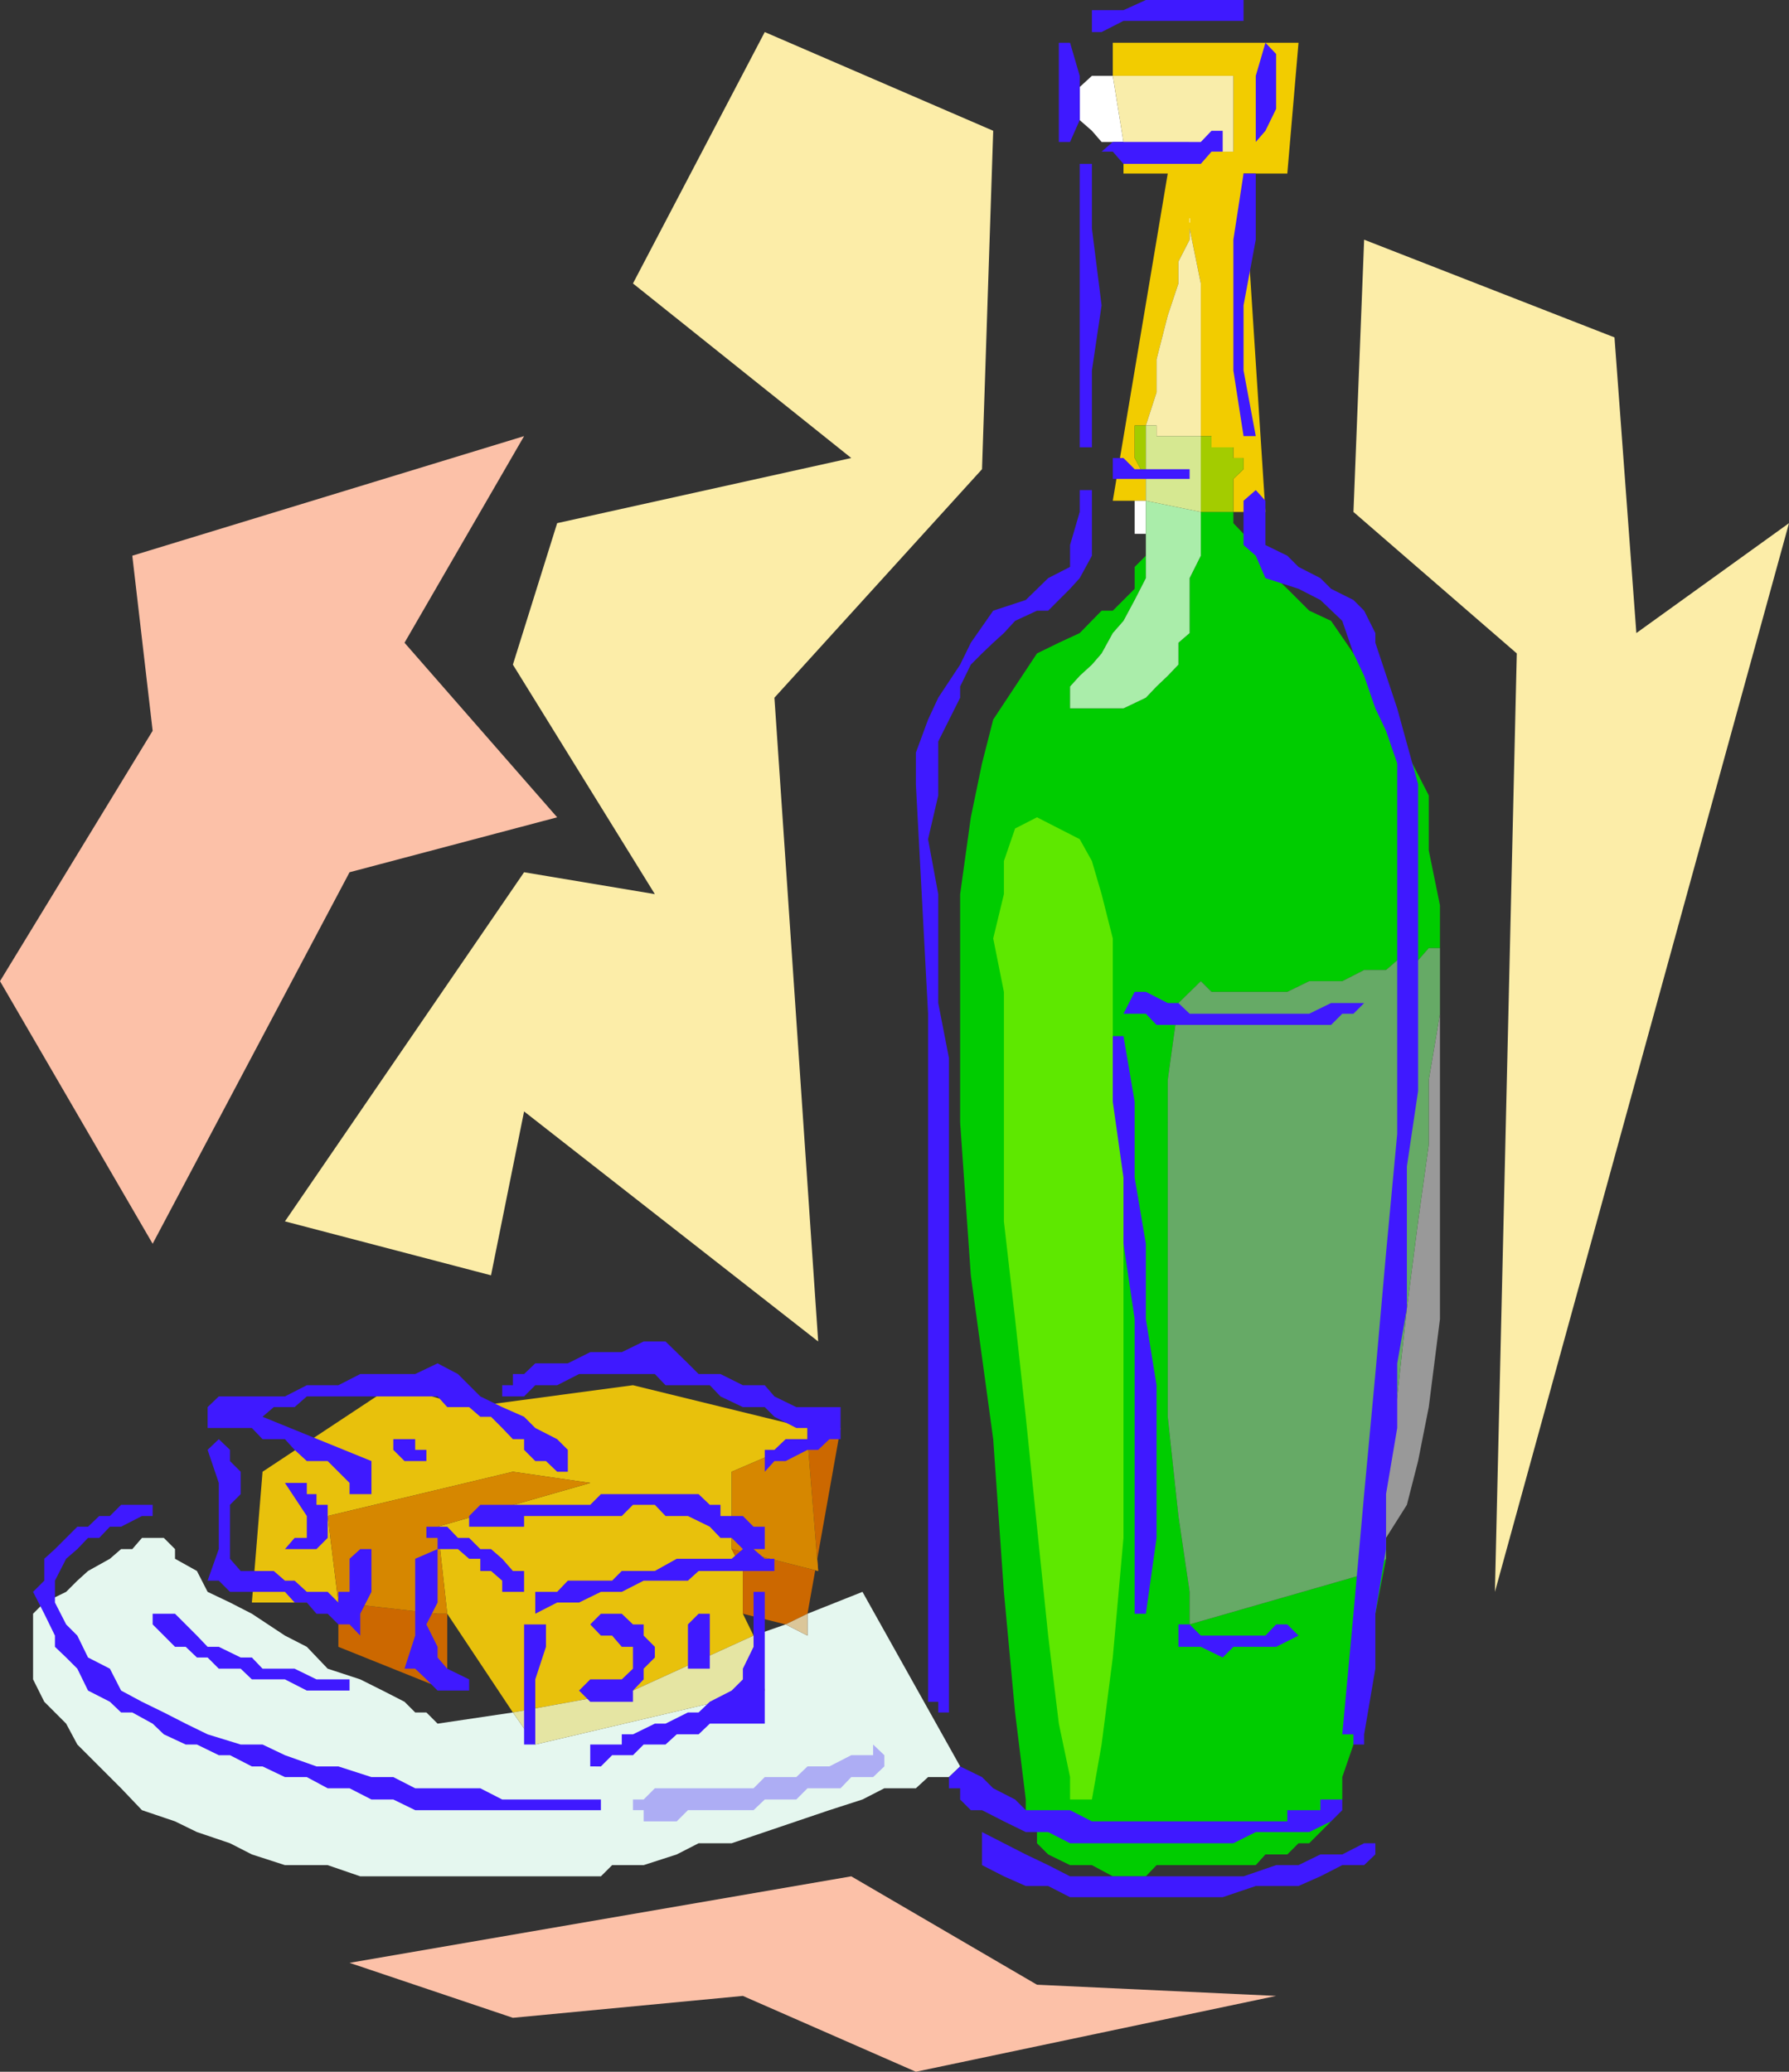
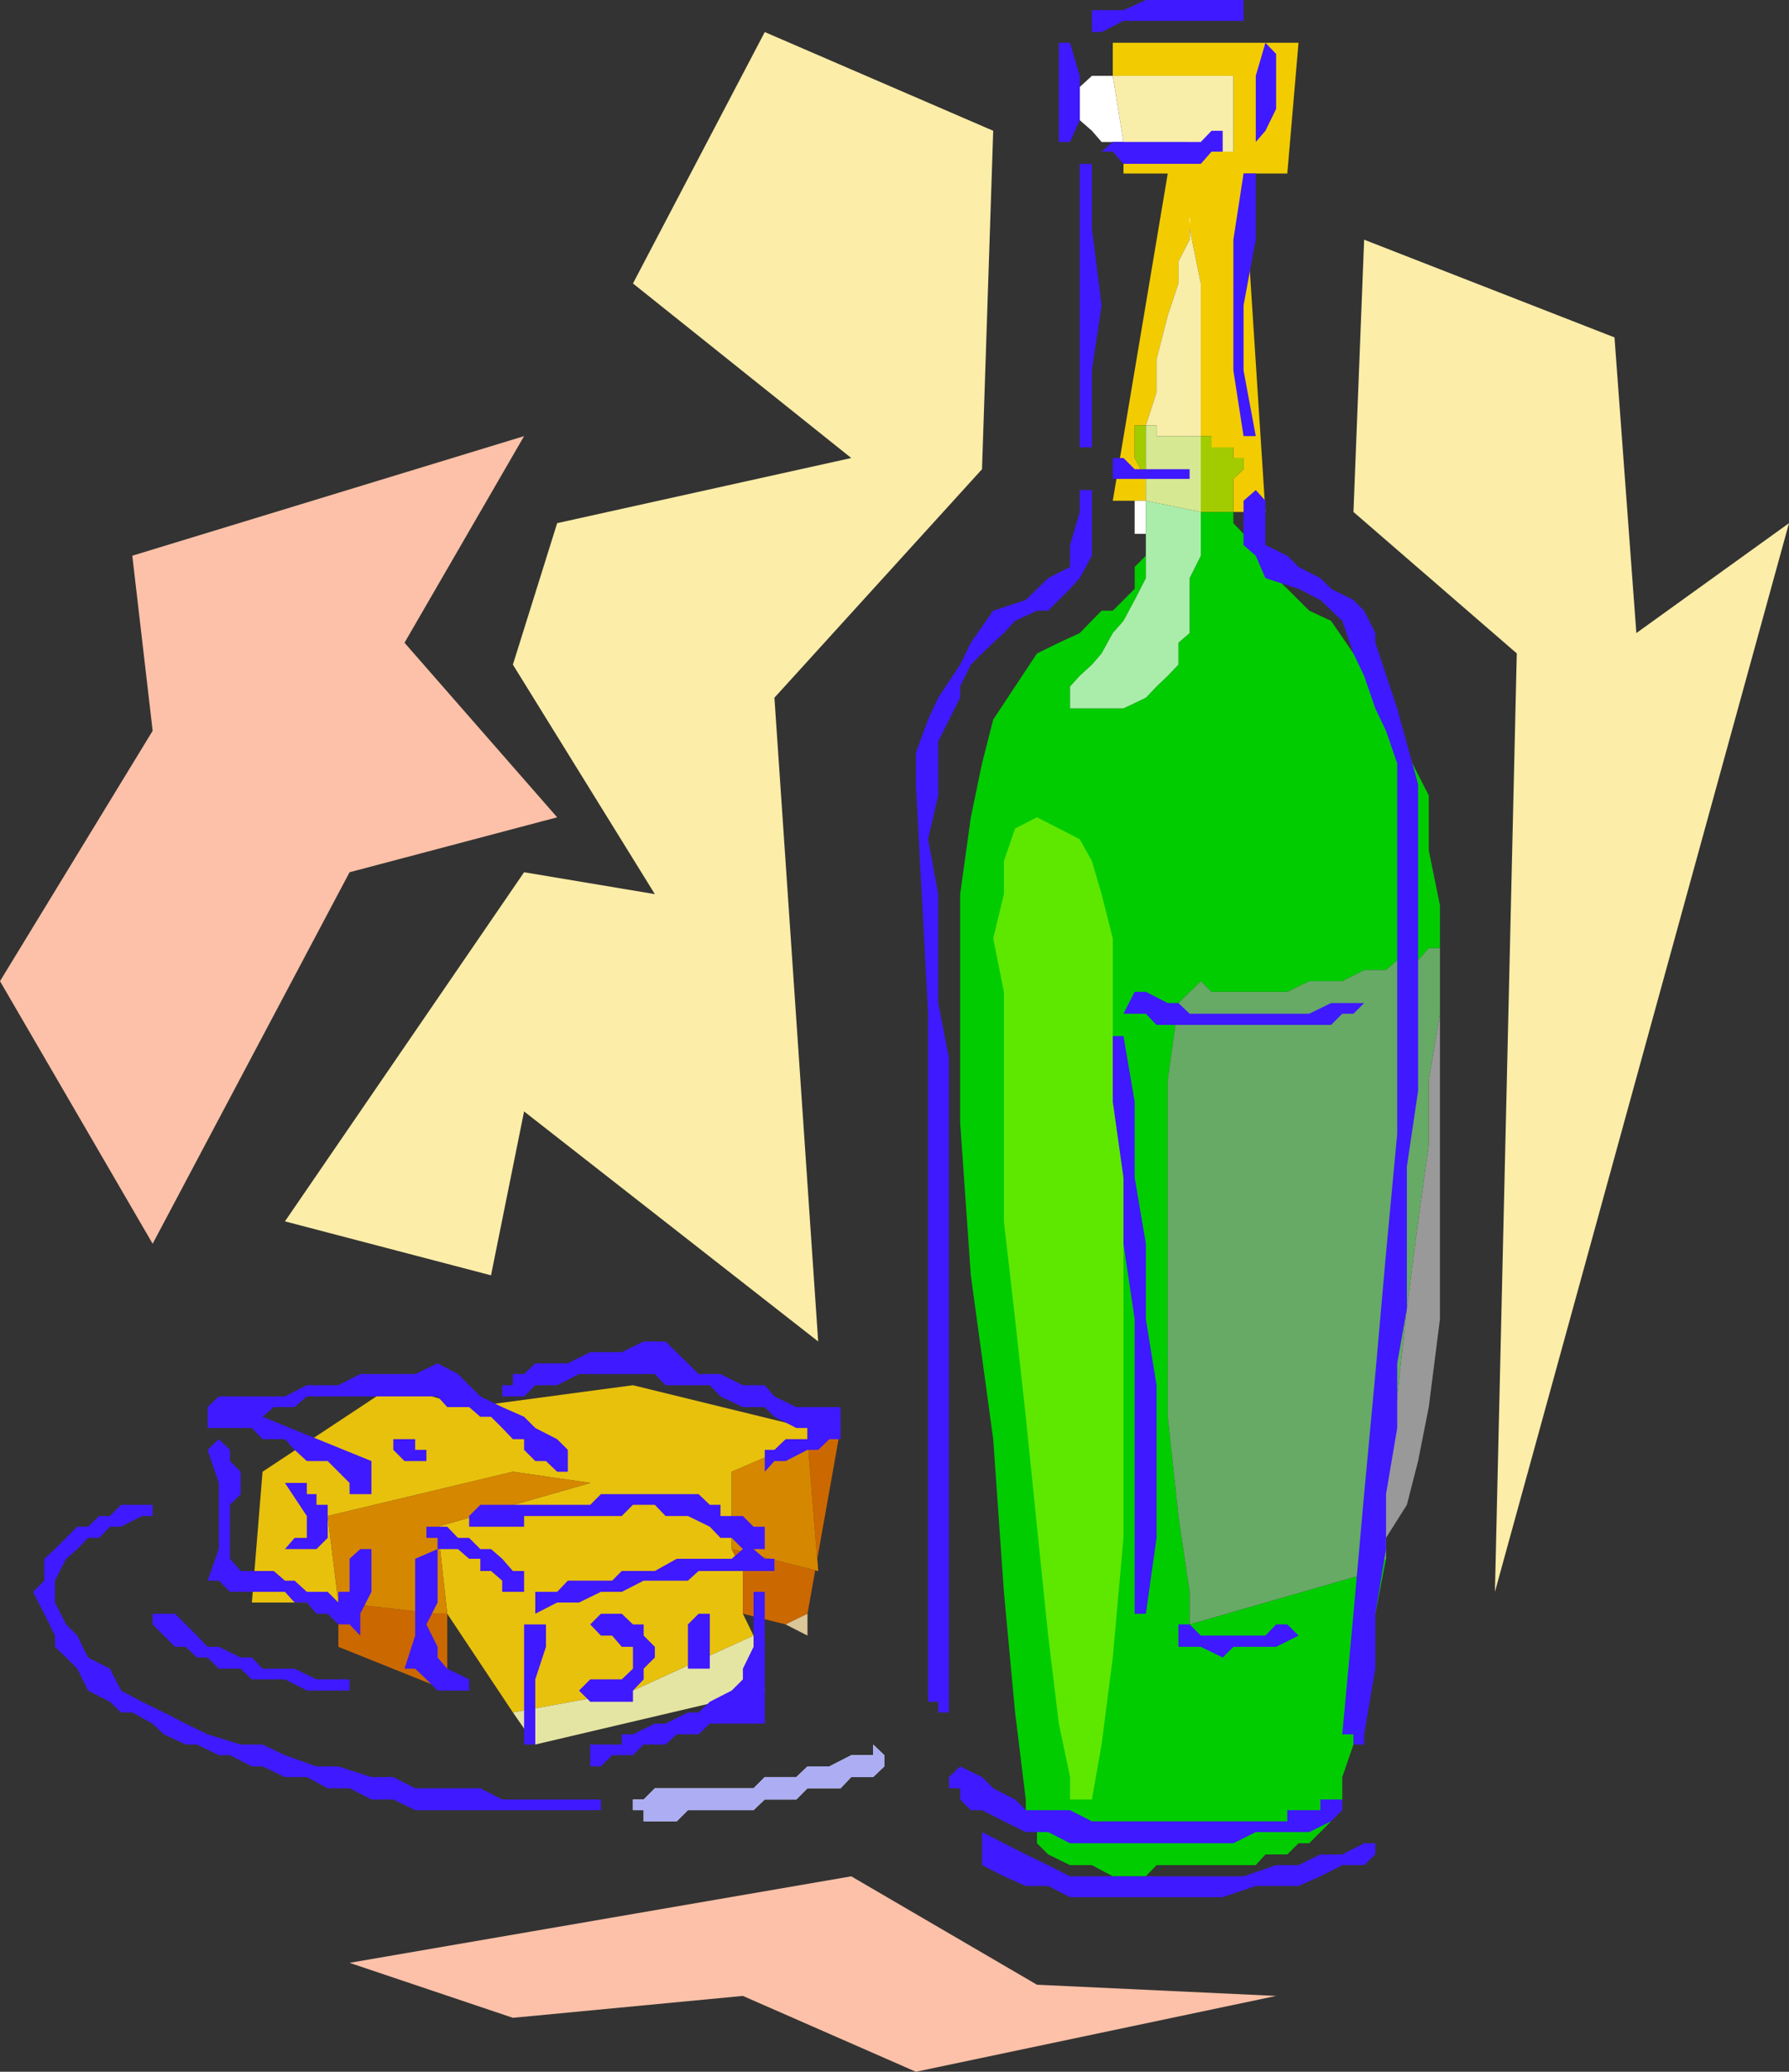
<svg xmlns="http://www.w3.org/2000/svg" width="351.598" height="407.102">
  <rect width="100%" height="100%" fill="#333333" stroke="none" />
  <path fill="#e8c10c" d="M148.098 321.398 146 317.102v-8.403l-2.2-4.3v-15.2l14.9-6.398v-2.2l-34.302-8.402L92.2 276.5l-14.898-4.3-25.703 17-2.098 25.698h17l-2.102-17 36.403-8.699L116 291.4 86 300l1.898 17.102 12.903 19.398 23.597-4.3 23.7-10.802" />
  <path fill="#cc6800" d="M66.5 314.898v8.704l21.398 8.597v-15.097H86l-19.5-2.204" />
  <path fill="#d68700" d="m116 291.398-15.2-2.199-36.402 8.7 2.102 17 19.5 2.203h1.898L86 300l30-8.602" />
  <path fill="#cc6800" d="m143.8 304.398 2.2 4.301v8.403l8.398 2.097 4.301-2.097 6.5-36.5-6.5 2.199 2.102 25.898-17-4.3" />
  <path fill="#d68700" d="m143.8 304.398 17 4.301-2.1-25.898-14.9 6.398v15.2" />
  <path fill="#0c0" d="m270.3 308.7-36.5 10.5v-6.4l-2.202-14.902-2.098-19.5V212.2l2.098-15.097L236 192.8l2.098 2.097H253l4.3-2.097h6.5l4.298-2.2h4.3l2.2-1.902h4.101l2.102-2.398H283v2.398-10.8l-2.2-10.797V156.3l-4.3-8.403-1.902-6.5-4.297-8.597-4.301-4.403-4.402-6.398-4.297-2-4.301-4.3-2.2-2.098-2.1-4.403-1.9-2.097-2.402-2.204-2-2.097v-2.2H236v8.598l-2.2 4.403v10.796l-2.202 1.903v4.3l-2.098 2.2-2.2 2.097-2.1 2.204-4.4 2.097h-10.5v-4.3l1.9-2.098 2.398-2.2 1.902-2.203 2.2-4 2.1-2.398 2.2-4.102 2.2-4.296v-6.5 2.097l-2.2 2.2v4.3L218.7 120h-2.2l-4.3 4.398-4.102 1.903-4.297 2.097-8.602 13L193 150l-2.2 10.602-2.1 15.097v44.903l2.1 30 4.4 32.199 2.1 30 2.2 23.699 2.098 17.102v4.296L203.8 360v2.2l2.199 2.198 4.3 2.102h4.298l4.101 2.2h6.5l2.102-2.2h19.5l1.898-2.102H253l2.2-2.199h2.1l2.2-2.199 2.098-2.102 2.203-4.296v-4.403l2.199-6.398 2.098-8.403V325.7l2.203-8.597 2.097-10.801-2.097 2.398" />
  <path fill="#0c0" d="M210.3 353.602v-4.403l-2.202-10.5L206 321.4l-2.2-21.4-2.202-21.602L199.5 259.2l-2.2-19.2v-45.102l-2.1-10.5 2.1-8.699v-6.5l2.2-6.398 4.3-2.2 4.298 2.2 4.101 2.097 2.399 4.301 1.902 6.5 2.2 8.7v30l2.1 14.8v73l-2.1 23.5-2.2 17.102-1.902 10.8H210.3" />
  <path fill="#f2cc00" d="M223 83.602h2.2l2.1-6.5v-6.5L229.5 62l2.098-6.3v-4.302l2.203-4.296V42.8v2.097L236 55.7v30h2.098v2.2h4.3V90h2v2.2l-2 1.902v6.5h6.301l-4.3-66.5H253l2.2-25.704h-36.5v6.5h23.698v14.903h-21.597v-1.903 6.204h8.699l-10.8 64.296h6.5v-4.296L223 90v-6.398" />
  <path fill="#a3cc00" d="M223 83.602V90l2.2 4.102v-10.5H223m19.398 10.5 2-1.903V90h-2v-2.102h-4.3V85.7H236v14.903h6.398v-6.5" />
  <path fill="#fff" d="M225.2 98.398H223v6.5h2.2v2.204-8.704" />
  <path fill="#aaedaa" d="m212.2 132.8-1.9 2.098v4.301h10.5l4.4-2.097 2.1-2.204 2.2-2.097 2.098-2.2v-4.3l2.203-1.903v-10.796l2.199-4.403v-8.597l-10.8-2.204v15.204l-2.2 4.296-2.2 4.102-2.1 2.398-2.2 4-1.902 2.204-2.399 2.199" />
  <path fill="#f9edaa" d="M233.8 42.8v4.302l-2.202 4.296V55.7L229.5 62l-2.2 8.602v6.5l-2.1 6.5h2.1v2.097h8.7v-30l-2.2-10.8V42.8m-8.6 51.302v4.296H223h2.2v-4.296" />
  <path fill="#d6e891" d="M236 85.7h-8.7v-2.098h-2.1v14.796l10.8 2.204V85.699" />
  <path fill="#fff" d="m214.598 14.898-2.399 2.204v6.5l2.399 2.097 1.902 2.2h4.3l-2.1-13h-4.102" />
  <path fill="#f9edaa" d="M242.398 29.8V14.899H218.7l2.102 13v1.903h21.597" />
  <path fill="#5ee800" d="m203.8 160.602-4.3 2.199-2.2 6.398v6.5l-2.1 8.7 2.1 10.5V240l2.2 19.2 2.098 19.198L203.8 300l2.2 21.398 2.098 17.301 2.203 10.5v4.403h4.297L216.5 342.8l2.2-17.102 2.1-23.5v-73l-2.1-14.8v-30l-2.2-8.7-1.902-6.5-2.399-4.3-4.101-2.098-4.297-2.2" />
  <path fill="#999" d="M272.398 306.3v-4.1l4.102-6.5 2.2-8.598 2.1-10.602 2.2-17.3v-70.5 10.5l-2.2 13v12.698L278.7 240l-2.2 17.102-1.902 17.296-2.2 17v14.903" />
  <path fill="#6a6" d="m236 192.8-4.402 4.302-2.098 15.097v66.2l2.098 19.5L233.8 312.8v6.398l36.5-10.5 2.097-2.398v-14.903l2.2-17 1.902-17.296L278.7 240l2.1-15.102V212.2l2.2-13v-12.898h-2.2l-2.1 2.398h-4.102l-2.2 1.903h-4.3L263.8 192.8h-6.5l-4.3 2.098h-14.902L236 192.801" />
-   <path fill="#e5f7ef" d="M158.7 317.102v4.296l-4.302-2.199-6.3 2.2 2.203 10.8-45.102 10.602-4.398-6.301L86 338.7l-2.2-2.2h-2.202l-2.098-2.102-4.3-2.199L70.8 330l-6.402-2.102-4.097-4.296L56 321.398l-6.5-4.296-4.3-2.204-4.4-2.097-2.1-4.102-4.302-2.398v-1.903L32.2 302.2h-4.3l-1.9 2.2h-2.2l-2.202 1.902-4.297 2.398-2.102 1.903L13 312.8l-4.3 2.097-2.2 2.204V330l2.2 4.398L13 338.7l2.2 4.102 4.3 4.3 4.3 4.297 4.098 4.301 6.5 2.2L38.7 360l6.5 2.2 4.301 2.198L56 366.5h8.398l6.403 2.2h47.297l2.203-2.2h6.199l6.5-2.102 4.3-2.199h6.5l6.5-2.199 6.2-2.102 6.5-2.199 6.5-2.097 4.3-2.204h6.2l2.398-2.199h4.102l2.2-2.097-19.2-34.301-10.8 4.3" />
  <path fill="#e5f7ef" d="M173.8 344.898v2.204l-2.202 2.097H167.3l-2.102 2.2h-6.5l-2.199 2.203h-6.2l-2.202 2.097h-12.899L133 357.9h-6.5v-2.2h-2.102v-2.097h2.102l2.2-2.204h19.398l2.203-2.199h6.199l2.2-2.097h4.3l4.3-2.204h4.298v-2.097l2.203 2.097" />
  <path fill="#e5e5a3" d="m150.3 332.2-2.202-10.802-23.7 10.801-23.597 4.301 4.398 6.3 45.102-10.6" />
  <path fill="#dbc699" d="M158.7 321.398v-4.296l-4.302 2.097zm0 0" />
  <path fill="#adadf4" d="m128.7 351.398-2.2 2.204h-2.102v2.097h2.102v2.2h6.5l2.2-2.2h12.898l2.203-2.097h6.199l2.2-2.204h6.5l2.1-2.199h4.298l2.203-2.097v-2.204l-2.203-2.097v2.097H167.3l-4.3 2.204h-4.3l-2.2 2.097h-6.2l-2.202 2.2h-19.399" />
  <path fill="#3f19ff" d="M244.398 0v4.102h-23.597L216.5 6.3h-1.902V2h6.203l4.398-2h19.2M210.3 8.398l1.9 6.5v8.704l-1.9 4.296h-2.202v-19.5h2.203m40.499 6.5v6.5l-2.1 4.301-1.9 2.2v-13l1.9-6.5 2.1 2.203v4.296M240.3 25.7v4.1h-2.202L236 32.2h-15.2l-2.1-2.4h-2.2l2.2-1.902H236l2.098-2.199h2.203M214.598 32.2v12.698L216.5 60l-1.902 12.8v15.098h-2.399V32.2h2.399m32.202 1.902v13L244.399 60v12.8l2.403 12.9h-2.403l-2-12.9V47.103l2-13h2.403M233.8 92.2v1.902h-15.1V90h2.1l2.2 2.2h10.8m-19.202 4.1v12.9l-2.399 4.402-1.898 2.097-2.203 2.2L206 120h-2.2l-4.3 2-2.2 2.398-2.1 1.903-2.2 2.097-2.2 2.204-2.1 4.296v2.204l-4.302 8.597v10.602l-2 8.597 2 10.801v21.403l2.102 10.796V336.5h-2.102v-2.102h-2V199.2L180 154.102v-6.204l2.398-6.5 2-4.296 4.301-6.5 2.102-4.301 4.398-6.301 6.399-2.102 4.402-4.296 4.3-2.204v-4.296l1.9-6.5V96.3h2.398m34.102 10.802 4.3 2.097 2.2 2.2 4.3 2.203 2.098 2.097 4.402 2.2 2.098 2.101 2.203 4.398v1.903l4.297 12.898 4.101 14.903v60.296L276.5 229.2v27.903l-1.902 10.796v12.704l-2.2 13v10.796l-2.097 12.704v10.796l-2.203 12.903v2H266v-2h-2.2l2.2-23.7 2.098-23.5L270.3 270l2.097-23.7 2.2-23.5V150l-2.2-6.398-2.097-4.403-2.203-6.398-2.098-4.403-2.2-6.398-4.3-4.102-4.3-2.199-6.5-2.097-1.9-4.403-2.402-2.097v-8.704l2.403-2.097 1.898 2.097v8.704" />
  <path fill="#3f19ff" d="M270.3 197.102h-2.202L266 199.199h-2.2l-2.202 2.2H227.3l-2.102-2.2H220.8l2.199-4.3h2.2l4.3 2.203h2.098l2.203 2.097h23.5l4.297-2.097h8.703m-49.5 6.5L223 216.5v14.898l2.2 13V259.2l2.1 13v30l-2.1 14.903H223V259.2l-2.2-14.8v-13l-2.1-14.899v-12.898h2.1m-85.6 64.295 2.1 2.102h4.298l4.402 2.2h4.3l1.9 2.198 4.3 2.102h8.7v6.3H163l-2.2 2.098h-2.1l-4.302 2.204H152.2l-1.898 2.097v-4.3h1.898l2.2-2.098h4.3v-2.2h-2.2l-4.3-2.203-1.9-1.898H146l-4.402-2.102-2.098-2.199h-8.7L128.7 270h-14.9l-4.3 2.2h-4.3l-2.2 2.198h-4.3V272.2h2.1V270h2.2l2.2-2.102h6.398L116 265.7h6.2l4.3-2.097h4.3l4.4 4.296m-23.602 16.999v4.301H109.5l-2.2-2.097h-2.1l-2.2-2.204v-2.097h-2.2l-2.1-2.2-2.2-2.203h-2.102L92.2 276.5h-4.3l-1.9-2.102H60.3l-2.402 2.102h-4.097l-2.203 1.898L73 287.102v6.5h-4.3v-2.204l-2.2-2.199-2.102-2.097h-4.097l-2.403-2.204L56 282.801h-4.402l-2.098-2.2h-8.7V276.5l2.2-2.102h13l4.3-2.199h6.2L70.8 270h10.798L86 267.898 90 270l4.398 4.398L98.7 276.5l4.301 1.898 2.2 2.204 4.3 2.199 2.098 2.097" />
  <path fill="#3f19ff" d="M83.8 287.102h-4.3l-2.2-2.204v-2.097h4.298v2.097H83.8v2.204m-38.6 0 2.1 2.097v4.403l-2.1 2.097v10.602l2.1 2.398h6.5l2.2 1.903h1.898l2.403 2.199h4.097l2.102 2.097v-2.097h2.2v-6.5l2.1-1.903H73v8.403l-2.2 4.3v4.297l-2.1-2.199h-2.2l-2.102-2.097H62.2l-1.898-2.204h-2.403L56 312.801H45.2l-2.2-2.2h-2.2l2.2-6.203v-13l-2.2-6.5 2.2-2.097 2.2 2.097v2.204" />
  <path fill="#3f19ff" d="M64.398 297.898v4.301l-2.199 2.2H56l1.898-2.2h2.403v-4.3l-4.301-6.5h4.3v2.203h1.9v2.097h2.198v2.2M150.3 300v4.398h-2.202l2.203 1.903h1.898v2.398h-14.898l-2.102 1.903H126.5l-4.3 2.199h-4.102l-4.297 2.097H109.5l-4.3 2.204V312.8h4.3l2.098-2.2h8.703l1.898-1.902h6.5L133 306.3h10.8l2.2-1.903h2.098H146l-2.2-2.199h-2.202L139.5 300l-4.3-2.102h-4.4l-2.1-2.199h-4.302l-2.199 2.2H103V300H92.2v-2.102l2.198-2.199H116l2.098-2.097H137.3l2.199 2.097h2.098v2.2H146l2.098 2.101h2.203M30 297.898h-2.102L23.801 300h-2.203l-2.098 2.2h-2.2l-2.1 2.198-2.2 1.903-2.2 4.3v4.297L13 319.2l2.2 2.2 2.1 4.3 4.298 2.2 2.203 4.3 4.097 2.2 4.302 2.1 4.301 2.2 4.3 2.1 6.5 2h4.298L56 344.899l6.2 2.204h4.3L73 349.2h4.3l4.298 2.2h12.8l4.301 2.203h19.399v2.097h-36.5l-4.297-2.097H73l-4.3-2.204h-4.302l-4.097-2.199H56l-4.402-2.097H49.5l-4.3-2.204H43l-4.3-2.097h-2.2l-4.3-2L30 338.7l-4-2.199h-2.2l-2.202-2.102L17.3 332.2l-2.102-4.3-2.199-2.2-2.2-2.097v-2.204l-2.1-4.296-2.2-4.301 2.2-2.2v-4.3l2.1-1.903L15.2 300h2.1l2.2-2.102h2.098L23.8 295.7H30v2.2" />
  <path fill="#3f19ff" d="M103 308.7v4.1h-4.3v-2.198l-2.2-1.903h-2.102v-2.398H92.2l-2.2-1.903h-4v10.5l-2.2 4.301 2.2 4.403v2.097l1.898 2.2L92.2 330v2.2H86l-2.2-2.2-2.202-2.102H79.5l2.098-6.5v-15.097L86 304.398V302.2h-2.2V300h4.098L90 302.2h2.2l2.198 2.198H96.5l2.2 1.903 2.1 2.398h2.2m47.3 4.101v25.9h-10.8l-2.2 2.1H133l-2.2 2h-4.3l-2.102 2.098h-4.097l-2.203 2.204H116V342.8h6.2v-2h2.198l4.301-2.102h2.102l4.398-2.199h2.102l2.199-2.102 4.3-2.199L146 330v-2.102l2.098-4.296V312.8h2.203M43 323.602l4.3 2.097h2.2l2.098 2.2h6.3L62.2 330h6.5v2.2h-8.398L56 330h-6.5l-2.2-2.102H43l-2.2-2.199h-2.1l-2.2-2.097h-2.102l-2.199-2.204L30 319.2v-2.097h4.398L36.5 319.2l2.2 2.2 2.1 2.203H43m85.7-.001v2.097l-2.2 2.2V330l-2.102 2.2v2.198H116l-2.2-2.199L116 330h6.2l2.198-2.102v-4.296H122.2l-1.898-2.204h-2.203L116 319.2l2.098-2.097h4.101l2.2 2.097h2.101v2.2l2.2 2.203" />
  <path fill="#3f19ff" d="M139.5 327.898h-4.3V319.2l2.1-2.097h2.2v10.796m-32.2-8.699v4.402L105.2 330v12.8H103v-23.6h4.3m145.7 0 2.2 2.198-4.4 2.204h-8.402l-2.097 2.097-4.301-2.097h-4.402v-4.403h2.203l2.199 2.2h12.7l2.1-2.2h2.2m-2.2 38.699h2.2V355.7h6.5v-2.097h4.3v2.097l-2.202 2.2-4.298 2.1h-10.5l-4.403 2.2H210.3L206 360h-4.402l-4.297-2.102L193 355.7h-2.2l-2.1-2.097v-2.204h-2.2V349.2l2.2-2.097 4.3 2.097 2.2 2.2 4.3 2.203 2.098 2.097h8.703l4.297 2.2H250.8" />
  <path fill="#3f19ff" d="M268.098 362.2h2.203v2.198l-2.203 2.102H263.8l-4.301 2.2-4.3 1.902h-8.4l-6.5 2.199h-30l-4.3-2.2h-4.402L197.3 368.7l-4.3-2.2V360l4.3 2.2 4.298 2.198L206 366.5l4.3 2.2h34.098l6.403-2.2h4.398l4.301-2.102h4.3l4.298-2.199" />
  <path fill="#fceda8" d="m150.3 6.3 44.9 19.4-2.2 66.5-40.8 44.902 8.6 126.5-57.8-45.204-6.5 32.204L56 240l47-68.602 25.7 4.301-27.9-45.097 8.7-27.801L167.3 90l-42.902-34.3 25.903-49.4m117.797 40.802-2.098 53.5 32.098 27.796-4.297 184.403 57.797-210-30 21.597-4.297-58.097-49.203-19.2" />
  <path fill="#fcc1a8" d="m103 85.7-23.5 40.6 30 34.302-40.8 10.796-38.7 73-30-51.597 30-49.2-4-34.402 77-23.5M68.7 385.7l98.6-17 36.5 21.3 47 2.2-70.8 14.902-34-14.903-45.2 4.301-32.1-10.8" />
</svg>